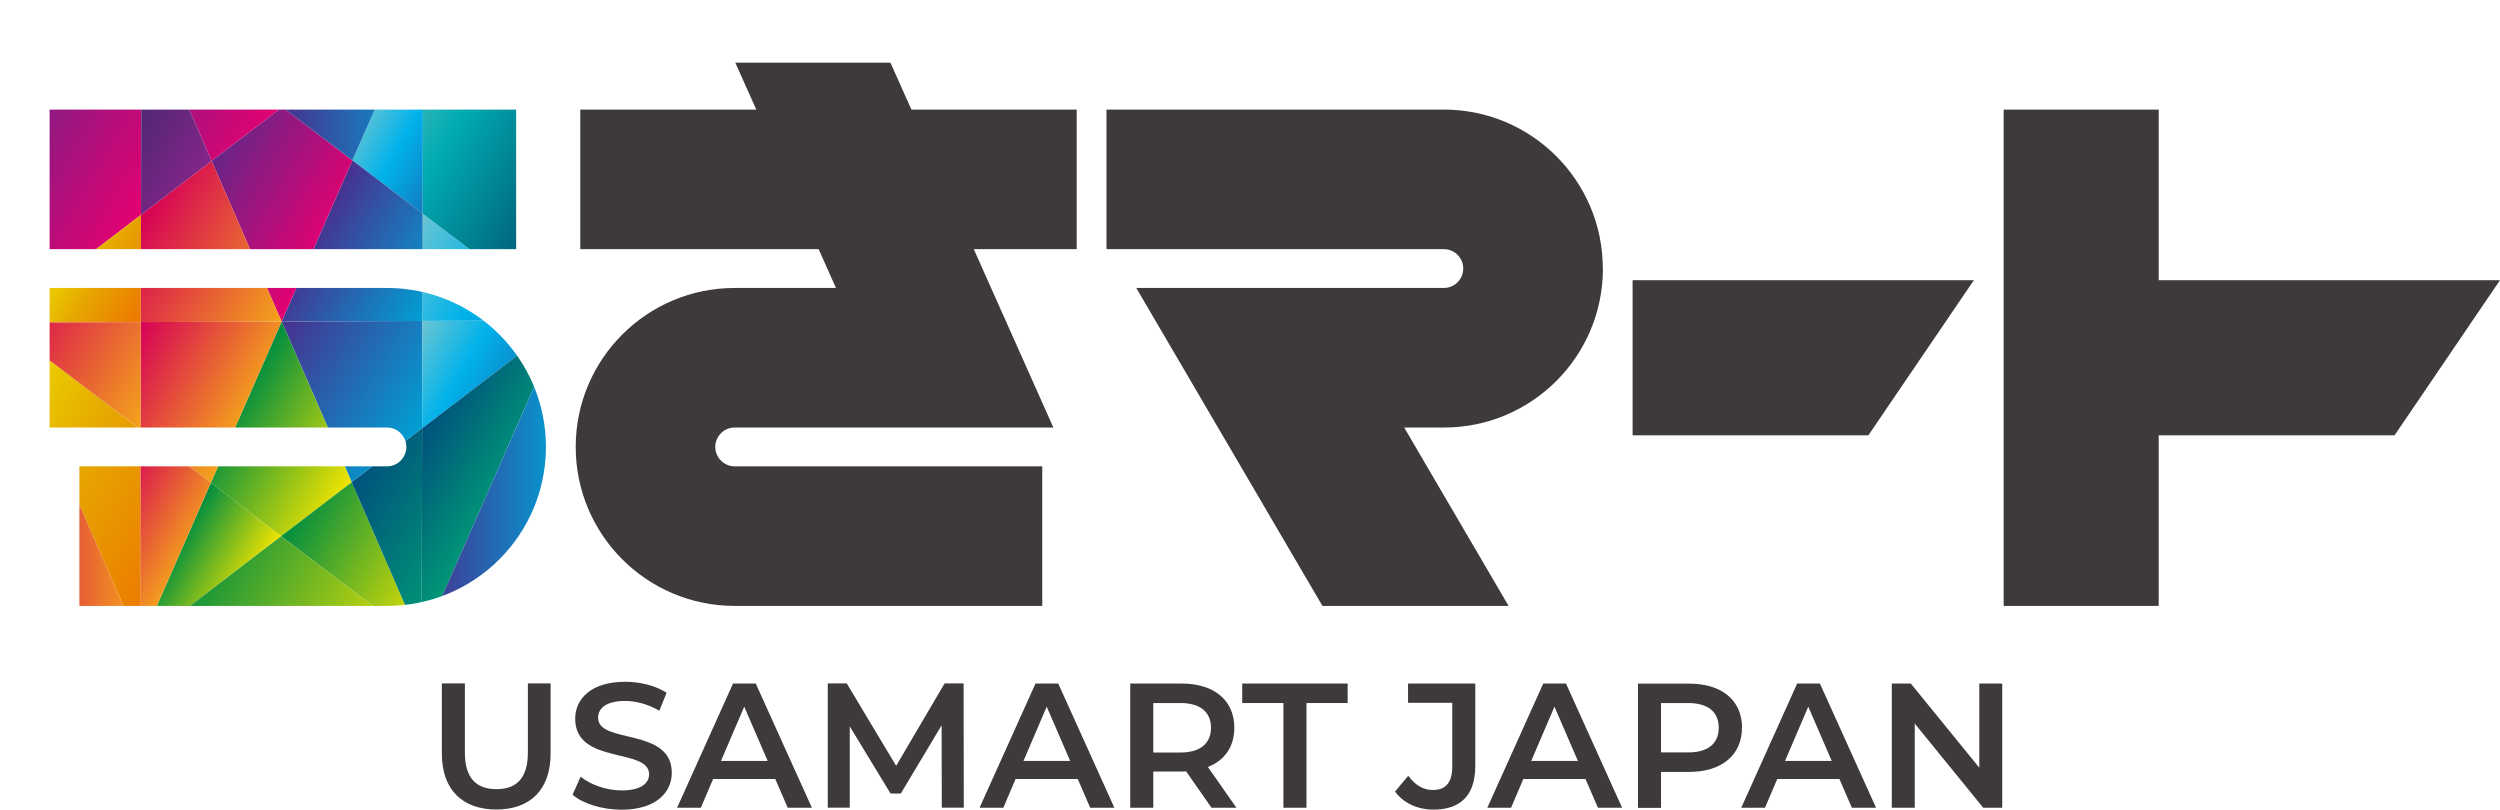
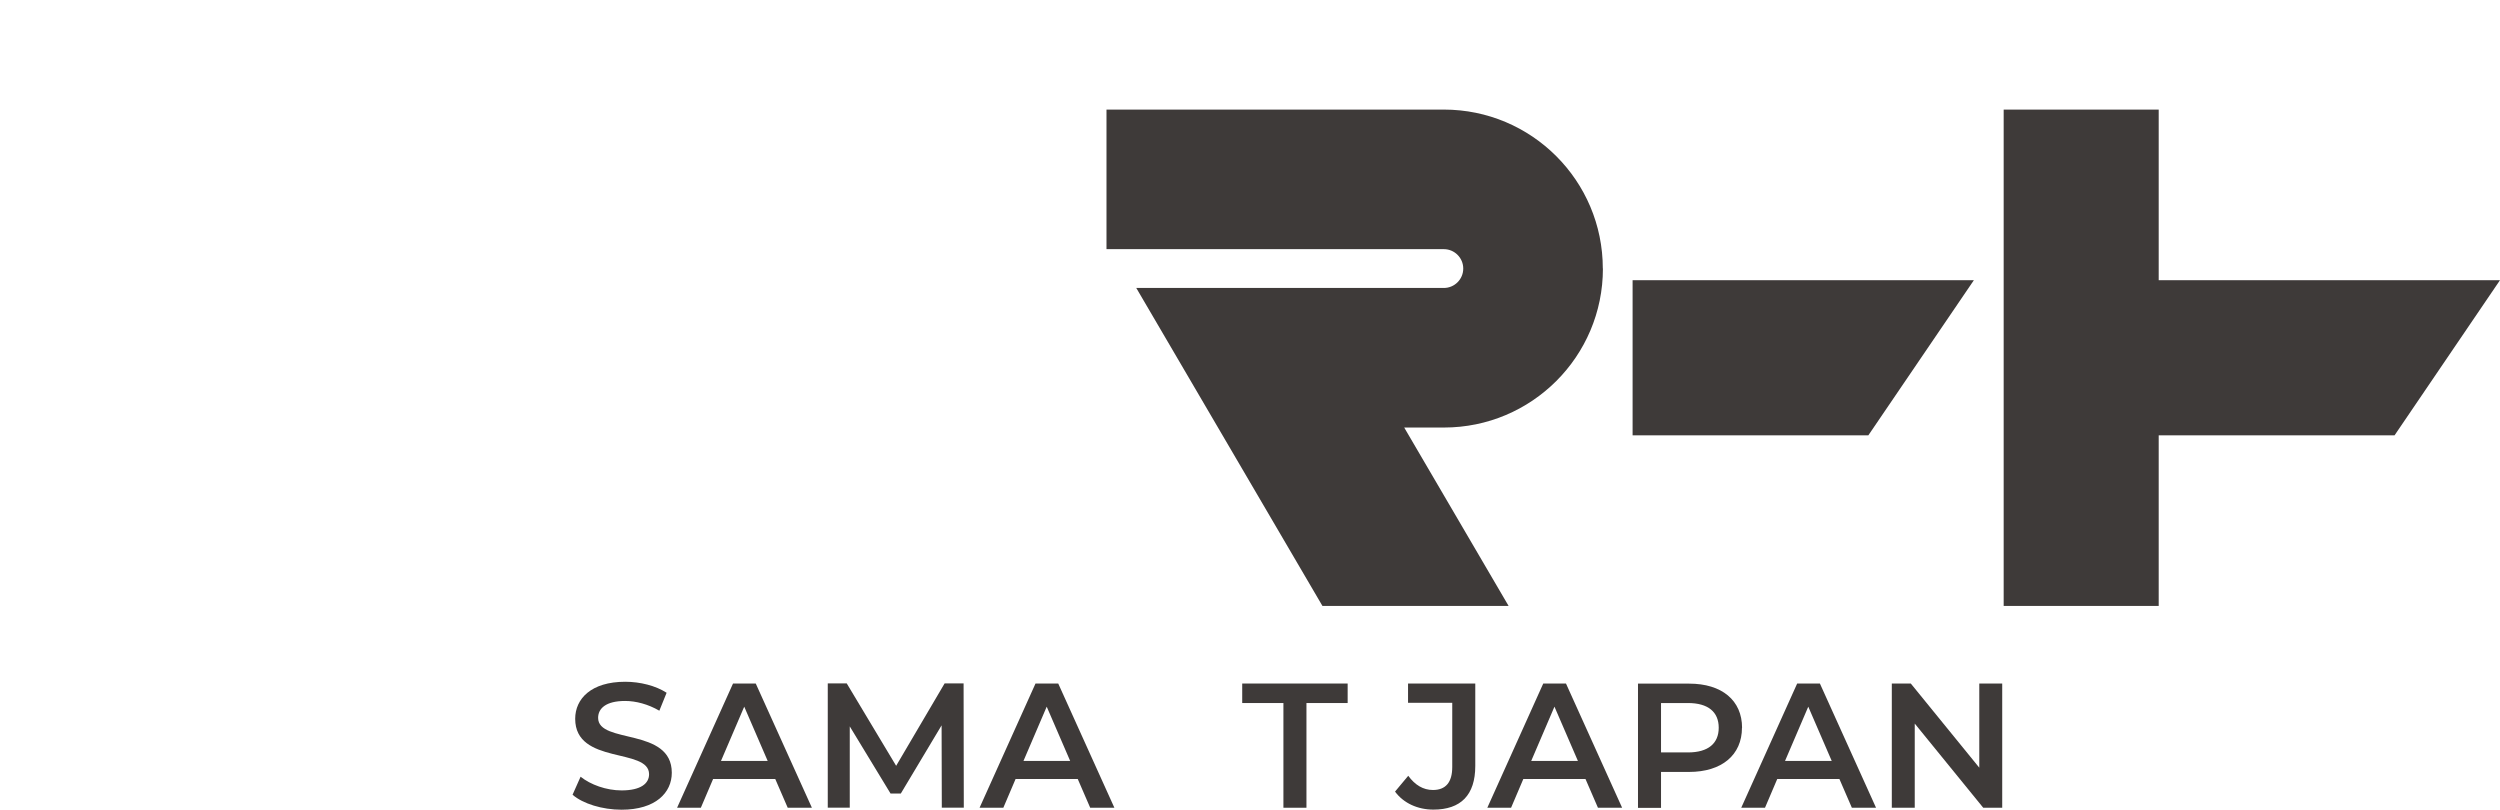
<svg xmlns="http://www.w3.org/2000/svg" xmlns:xlink="http://www.w3.org/1999/xlink" id="_レイヤー_2" width="240.92" height="78.01" viewBox="0 0 240.92 78.01">
  <defs>
    <style>.cls-1{fill:none;}.cls-2{fill:url(#linear-gradient-8);}.cls-3{fill:url(#linear-gradient-7);}.cls-4{fill:url(#linear-gradient-5);}.cls-5{fill:url(#linear-gradient-6);}.cls-6{fill:url(#linear-gradient-9);}.cls-7{fill:url(#linear-gradient-4);}.cls-8{fill:url(#linear-gradient-3);}.cls-9{fill:url(#linear-gradient-2);}.cls-10{fill:url(#linear-gradient);}.cls-11{fill:#3e3a39;}.cls-12{fill:url(#_名称未設定グラデーション_3);}.cls-13{fill:url(#linear-gradient-10);}.cls-14{fill:url(#linear-gradient-11);}.cls-15{fill:url(#linear-gradient-12);}.cls-16{fill:url(#linear-gradient-13);}.cls-17{fill:url(#linear-gradient-19);}.cls-18{fill:url(#linear-gradient-14);}.cls-19{fill:url(#linear-gradient-21);}.cls-20{fill:url(#linear-gradient-20);}.cls-21{fill:url(#linear-gradient-22);}.cls-22{fill:url(#linear-gradient-23);}.cls-23{fill:url(#linear-gradient-28);}.cls-24{fill:url(#linear-gradient-25);}.cls-25{fill:url(#linear-gradient-30);}.cls-26{fill:url(#linear-gradient-15);}.cls-27{fill:url(#linear-gradient-16);}.cls-28{fill:url(#linear-gradient-17);}.cls-29{fill:url(#linear-gradient-18);}.cls-30{fill:url(#linear-gradient-27);}.cls-31{fill:url(#linear-gradient-24);}.cls-32{fill:url(#linear-gradient-26);}.cls-33{fill:url(#linear-gradient-29);}.cls-34{clip-path:url(#clippath);}</style>
    <clipPath id="clippath">
-       <path class="cls-1" d="M49.74,24.01H4.78v-13.45h44.96v13.45ZM37.29,58.39c8.46,0,15.32-6.86,15.32-15.32s-6.86-15.32-15.32-15.32H4.78v13.45h32.51c1.03,0,1.87.84,1.87,1.87s-.84,1.87-1.87,1.87H7.65v13.45h29.64Z" />
-     </clipPath>
+       </clipPath>
    <linearGradient id="linear-gradient" x1="-2326.53" y1="-3329.96" x2="-2309.66" y2="-3329.96" gradientTransform="translate(376.19 4079.47) rotate(30)" gradientUnits="userSpaceOnUse">
      <stop offset="0" stop-color="#48308e" />
      <stop offset="1" stop-color="#00a0d4" />
    </linearGradient>
    <linearGradient id="linear-gradient-2" x1="-2319.96" y1="-3342.88" x2="-2303.08" y2="-3342.88" gradientTransform="translate(376.19 4079.47) rotate(30)" gradientUnits="userSpaceOnUse">
      <stop offset="0" stop-color="#6bc5d2" />
      <stop offset=".49" stop-color="#00b2eb" />
      <stop offset="1" stop-color="#127cc1" />
    </linearGradient>
    <linearGradient id="linear-gradient-3" x1="-2314.81" y1="-3337.33" y2="-3337.33" xlink:href="#linear-gradient-2" />
    <linearGradient id="linear-gradient-4" x1="-2330.21" y1="-3357.61" x2="-2303.08" y2="-3357.61" gradientTransform="translate(376.19 4079.47) rotate(30)" gradientUnits="userSpaceOnUse">
      <stop offset="0" stop-color="#67c1bc" />
      <stop offset=".32" stop-color="#00abb2" />
      <stop offset=".7" stop-color="#006b80" />
      <stop offset="1" stop-color="#004454" />
    </linearGradient>
    <linearGradient id="linear-gradient-5" x1="-2330.21" y1="-3356.29" x2="-2319.96" y2="-3356.29" xlink:href="#linear-gradient-2" />
    <linearGradient id="linear-gradient-6" x1="-2326.53" y1="-3322.6" x2="-2312.94" y2="-3322.6" gradientTransform="translate(376.19 4079.47) rotate(30)" gradientUnits="userSpaceOnUse">
      <stop offset="0" stop-color="#008d3f" />
      <stop offset="1" stop-color="#f2e500" />
    </linearGradient>
    <linearGradient id="linear-gradient-7" x1="-2328.39" y1="-3340" x2="-2314.81" y2="-3340" xlink:href="#linear-gradient" />
    <linearGradient id="linear-gradient-8" x1="-2340.11" y1="-3340.53" x2="-2326.53" y2="-3340.53" gradientTransform="translate(376.19 4079.47) rotate(30)" gradientUnits="userSpaceOnUse">
      <stop offset="0" stop-color="#682587" />
      <stop offset="1" stop-color="#e40072" />
    </linearGradient>
    <linearGradient id="linear-gradient-9" x1="-2343.4" y1="-3333.16" x2="-2326.53" y2="-3333.16" gradientTransform="translate(376.19 4079.47) rotate(30)" gradientUnits="userSpaceOnUse">
      <stop offset="0" stop-color="#d60057" />
      <stop offset="1" stop-color="#f4a51b" />
    </linearGradient>
    <linearGradient id="linear-gradient-10" x1="-2338.25" y1="-3323.13" x2="-2324.67" y2="-3323.13" xlink:href="#linear-gradient-9" />
    <linearGradient id="linear-gradient-11" x1="-2316.23" y1="-3316.51" x2="-2299.36" y2="-3316.51" xlink:href="#linear-gradient-6" />
    <linearGradient id="linear-gradient-12" x1="-2353.71" y1="-3346.63" x2="-2336.83" y2="-3346.63" xlink:href="#linear-gradient-8" />
    <linearGradient id="linear-gradient-13" x1="-2324.67" y1="-3306.26" x2="-2316.23" y2="-3306.26" xlink:href="#linear-gradient-6" />
    <linearGradient id="linear-gradient-14" x1="-2312.94" y1="-3320.46" x2="-2299.36" y2="-3320.46" gradientTransform="translate(376.19 4079.47) rotate(30)" gradientUnits="userSpaceOnUse">
      <stop offset="0" stop-color="#00517c" />
      <stop offset="1" stop-color="#009b76" />
    </linearGradient>
    <linearGradient id="linear-gradient-15" x1="-2333.1" y1="-3306.8" x2="-2322.8" y2="-3306.8" xlink:href="#linear-gradient-9" />
    <linearGradient id="linear-gradient-16" x1="-2309.66" y1="-3328.36" y2="-3328.36" xlink:href="#linear-gradient-14" />
    <linearGradient id="_名称未設定グラデーション_3" x1="-2322.8" y1="-3305.73" x2="-2299.36" y2="-3305.73" gradientTransform="translate(376.19 4079.47) rotate(30)" gradientUnits="userSpaceOnUse">
      <stop offset="0" stop-color="#008d3f" />
      <stop offset="1" stop-color="#f2e500" />
    </linearGradient>
    <linearGradient id="linear-gradient-17" x1="-2349.98" y1="-3307.86" x2="-2322.8" y2="-3307.86" gradientTransform="translate(376.19 4079.47) rotate(30)" gradientUnits="userSpaceOnUse">
      <stop offset="0" stop-color="#efe800" />
      <stop offset=".49" stop-color="#e6a800" />
      <stop offset="1" stop-color="#ed7500" />
    </linearGradient>
    <linearGradient id="linear-gradient-18" x1="-2361.91" y1="-3334.78" x2="-2343.4" y2="-3334.78" xlink:href="#linear-gradient-8" />
    <linearGradient id="linear-gradient-19" x1="-2353.71" y1="-3342.68" x2="-2340.11" y2="-3342.68" gradientTransform="translate(376.19 4079.47) rotate(30)" gradientUnits="userSpaceOnUse">
      <stop offset="0" stop-color="#302869" />
      <stop offset="1" stop-color="#852588" />
    </linearGradient>
    <linearGradient id="linear-gradient-20" y1="-3325.8" x2="-2338.25" y2="-3325.8" xlink:href="#linear-gradient-17" />
    <linearGradient id="linear-gradient-21" x1="-2349.98" y1="-3320.25" x2="-2333.1" y2="-3320.25" xlink:href="#linear-gradient-9" />
    <linearGradient id="linear-gradient-22" x1="27.19" y1="7.73" x2="40.78" y2="7.73" gradientTransform="matrix(1,0,0,1,0,0)" xlink:href="#linear-gradient" />
    <linearGradient id="linear-gradient-23" x1="-2353.71" y1="-3353.96" x2="-2327.25" y2="-3353.96" xlink:href="#linear-gradient-19" />
    <linearGradient id="linear-gradient-24" x1="-2353.71" y1="-3357.36" x2="-2330.21" y2="-3357.36" xlink:href="#linear-gradient" />
    <linearGradient id="linear-gradient-25" x1="50.31" y1="15.44" x2="54.28" y2="15.44" gradientTransform="matrix(1,0,0,1,0,0)" xlink:href="#linear-gradient-14" />
    <linearGradient id="linear-gradient-26" x1="0" y1="15.55" x2="4.17" y2="15.55" gradientTransform="matrix(1,0,0,1,0,0)" xlink:href="#linear-gradient-19" />
    <linearGradient id="linear-gradient-27" x1="0" y1="50.03" x2="13.5" y2="50.03" gradientTransform="matrix(1,0,0,1,0,0)" xlink:href="#linear-gradient-9" />
    <linearGradient id="linear-gradient-28" x1="0" y1="65.51" x2="27.06" y2="65.51" gradientTransform="matrix(1,0,0,1,0,0)" xlink:href="#linear-gradient-6" />
    <linearGradient id="linear-gradient-29" x1="40.63" y1="49.91" x2="54.28" y2="49.91" gradientTransform="matrix(1,0,0,1,0,0)" xlink:href="#linear-gradient" />
    <linearGradient id="linear-gradient-30" x1="27.06" y1="65.45" x2="54.28" y2="65.45" gradientTransform="matrix(1,0,0,1,0,0)" xlink:href="#linear-gradient-14" />
  </defs>
  <g id="OL">
    <polygon class="cls-11" points="190.22 27 157.33 27 157.33 41.95 180.05 41.95 190.22 27" />
    <polygon class="cls-11" points="240.92 27 208.03 27 208.03 10.56 193.09 10.56 193.09 58.39 208.03 58.39 208.03 41.95 230.76 41.95 240.92 27" />
    <g class="cls-34">
      <polygon class="cls-10" points="27.14 30.99 27.14 30.99 33.89 46.47 40.68 41.27 40.71 30.93 27.14 30.99" />
      <polygon class="cls-9" points="40.71 30.93 54.28 30.88 40.73 20.59 40.71 30.93" />
      <polygon class="cls-8" points="40.68 41.27 54.28 30.88 40.71 30.93 40.68 41.27" />
      <polygon class="cls-7" points="54.28 30.88 50.31 0 40.78 0 40.73 20.59 54.28 30.88" />
      <polygon class="cls-4" points="40.73 20.59 40.78 0 40.78 0 33.96 15.45 40.73 20.59" />
      <polygon class="cls-5" points="20.32 46.53 27.09 51.67 33.89 46.47 27.14 30.99 20.32 46.53" />
      <polygon class="cls-3" points="40.71 30.93 40.73 20.59 33.96 15.45 27.14 30.99 40.71 30.93" />
      <polygon class="cls-2" points="27.14 30.99 33.96 15.45 27.19 10.31 20.39 15.51 27.14 30.99 27.14 30.99" />
      <polygon class="cls-6" points="20.39 15.51 13.59 20.7 13.57 31.04 27.14 30.99 20.39 15.51" />
      <polygon class="cls-13" points="27.14 30.99 13.57 31.04 13.54 41.39 20.32 46.53 27.14 30.99 27.14 30.99" />
      <polygon class="cls-14" points="27.09 51.67 40.63 61.96 33.89 46.47 27.09 51.67" />
      <polygon class="cls-15" points="27.19 10.31 13.64 0 20.39 15.51 27.19 10.31" />
      <polygon class="cls-16" points="20.32 46.53 13.5 62.07 27.09 51.67 20.32 46.53" />
      <polygon class="cls-18" points="33.89 46.47 40.63 61.96 40.68 41.27 33.89 46.47" />
      <polygon class="cls-26" points="13.54 41.39 13.5 62.07 20.32 46.53 13.54 41.39" />
      <polygon class="cls-27" points="40.68 41.27 40.63 61.96 54.28 30.88 40.68 41.27" />
      <polygon class="cls-12" points="13.5 62.07 27.06 68.95 40.63 61.96 27.09 51.67 13.5 62.07" />
      <polygon class="cls-28" points="0 31.1 13.5 62.07 13.54 41.39 0 31.1" />
      <polygon class="cls-29" points="13.64 0 4.17 0 0 31.1 13.59 20.7 13.64 0" />
      <polygon class="cls-17" points="20.39 15.51 13.64 0 13.59 20.7 20.39 15.51" />
      <polygon class="cls-20" points="13.59 20.7 0 31.1 13.57 31.04 13.59 20.7" />
      <polygon class="cls-19" points="13.57 31.04 0 31.1 13.54 41.39 13.57 31.04" />
      <polygon class="cls-21" points="40.78 0 27.19 10.31 33.96 15.45 40.78 0" />
      <polygon class="cls-22" points="13.64 0 27.19 10.31 27.19 0 13.64 0" />
      <polygon class="cls-31" points="27.19 0 27.19 10.31 40.78 0 27.19 0" />
      <polygon class="cls-24" points="54.28 30.88 54.28 0 50.31 0 54.28 30.88" />
      <polygon class="cls-32" points="0 31.1 0 0 4.17 0 0 31.1" />
      <polygon class="cls-30" points="0 31.1 0 68.95 13.5 62.07 0 31.1" />
      <polygon class="cls-23" points="0 68.95 27.06 68.95 13.5 62.07 0 68.95" />
      <polygon class="cls-33" points="54.28 30.88 54.28 68.95 40.63 61.96 54.28 30.88" />
      <polygon class="cls-25" points="54.28 68.95 27.06 68.95 40.63 61.96 54.28 68.95" />
    </g>
    <path class="cls-11" d="M154.46,25.88c0-8.46-6.86-15.32-15.32-15.32h-32.51v13.45h32.51c1.03,0,1.87.84,1.87,1.87s-.84,1.87-1.87,1.87h-29.64l17.94,30.64h17.94l-10.06-17.19h3.83c8.46,0,15.32-6.86,15.32-15.32Z" />
-     <path class="cls-11" d="M103.75,10.56h-15.92l-2.02-4.52h-14.95l2.02,4.52h-16.96v13.45h22.97l1.67,3.74h-9.76c-8.46,0-15.32,6.86-15.32,15.32s6.86,15.32,15.32,15.32h29.64v-13.45h-29.64c-1.03,0-1.87-.84-1.87-1.87s.84-1.87,1.87-1.87h30.71l-7.67-17.19h9.92v-13.45Z" />
-     <path class="cls-11" d="M42.58,72.62v-6.76h2.22v6.67c0,2.46,1.11,3.52,3.04,3.52s3.03-1.06,3.03-3.52v-6.67h2.19v6.76c0,3.49-1.97,5.39-5.23,5.39s-5.25-1.9-5.25-5.39Z" />
    <path class="cls-11" d="M55.18,76.58l.77-1.73c.96.77,2.48,1.32,3.95,1.32,1.86,0,2.65-.67,2.65-1.56,0-2.58-7.12-.89-7.12-5.34,0-1.93,1.54-3.57,4.82-3.57,1.44,0,2.94.38,3.99,1.06l-.7,1.73c-1.08-.63-2.26-.94-3.3-.94-1.85,0-2.6.72-2.6,1.63,0,2.55,7.1.89,7.1,5.29,0,1.92-1.56,3.56-4.84,3.56-1.86,0-3.73-.58-4.72-1.44Z" />
    <path class="cls-11" d="M74.71,75.07h-5.99l-1.18,2.77h-2.29l5.39-11.97h2.19l5.41,11.97h-2.33l-1.2-2.77ZM73.98,73.33l-2.26-5.23-2.24,5.23h4.5Z" />
    <path class="cls-11" d="M90.76,77.84l-.02-7.94-3.93,6.57h-.99l-3.93-6.47v7.83h-2.12v-11.97h1.83l4.76,7.94,4.67-7.94h1.83l.02,11.97h-2.1Z" />
    <path class="cls-11" d="M103.86,75.07h-5.99l-1.18,2.77h-2.29l5.39-11.97h2.19l5.41,11.97h-2.33l-1.2-2.77ZM103.13,73.33l-2.26-5.23-2.24,5.23h4.5Z" />
-     <path class="cls-11" d="M116.75,77.84l-2.45-3.51c-.15.02-.31.02-.46.02h-2.7v3.49h-2.22v-11.97h4.93c3.15,0,5.1,1.61,5.1,4.26,0,1.81-.92,3.15-2.55,3.78l2.75,3.93h-2.39ZM113.74,67.75h-2.6v4.77h2.6c1.95,0,2.96-.89,2.96-2.39s-1.01-2.38-2.96-2.38Z" />
    <path class="cls-11" d="M123.68,67.75h-3.97v-1.88h10.16v1.88h-3.97v10.09h-2.22v-10.09Z" />
    <path class="cls-11" d="M134.44,76.28l1.27-1.52c.65.89,1.44,1.37,2.38,1.37,1.23,0,1.86-.74,1.86-2.21v-6.19h-4.26v-1.86h6.48v7.94c0,2.82-1.4,4.21-4.04,4.21-1.51,0-2.87-.62-3.69-1.73Z" />
    <path class="cls-11" d="M152.79,75.07h-5.99l-1.18,2.77h-2.29l5.39-11.97h2.19l5.41,11.97h-2.33l-1.2-2.77ZM152.06,73.33l-2.26-5.23-2.24,5.23h4.5Z" />
    <path class="cls-11" d="M167.87,70.13c0,2.63-1.95,4.26-5.1,4.26h-2.7v3.46h-2.22v-11.97h4.93c3.15,0,5.1,1.61,5.1,4.26ZM165.63,70.13c0-1.51-1.01-2.38-2.96-2.38h-2.6v4.76h2.6c1.95,0,2.96-.87,2.96-2.38Z" />
    <path class="cls-11" d="M177.26,75.07h-5.99l-1.18,2.77h-2.29l5.39-11.97h2.19l5.41,11.97h-2.33l-1.2-2.77ZM176.52,73.33l-2.26-5.23-2.24,5.23h4.5Z" />
    <path class="cls-11" d="M192.95,65.87v11.97h-1.83l-6.6-8.11v8.11h-2.21v-11.97h1.83l6.6,8.11v-8.11h2.21Z" />
  </g>
</svg>